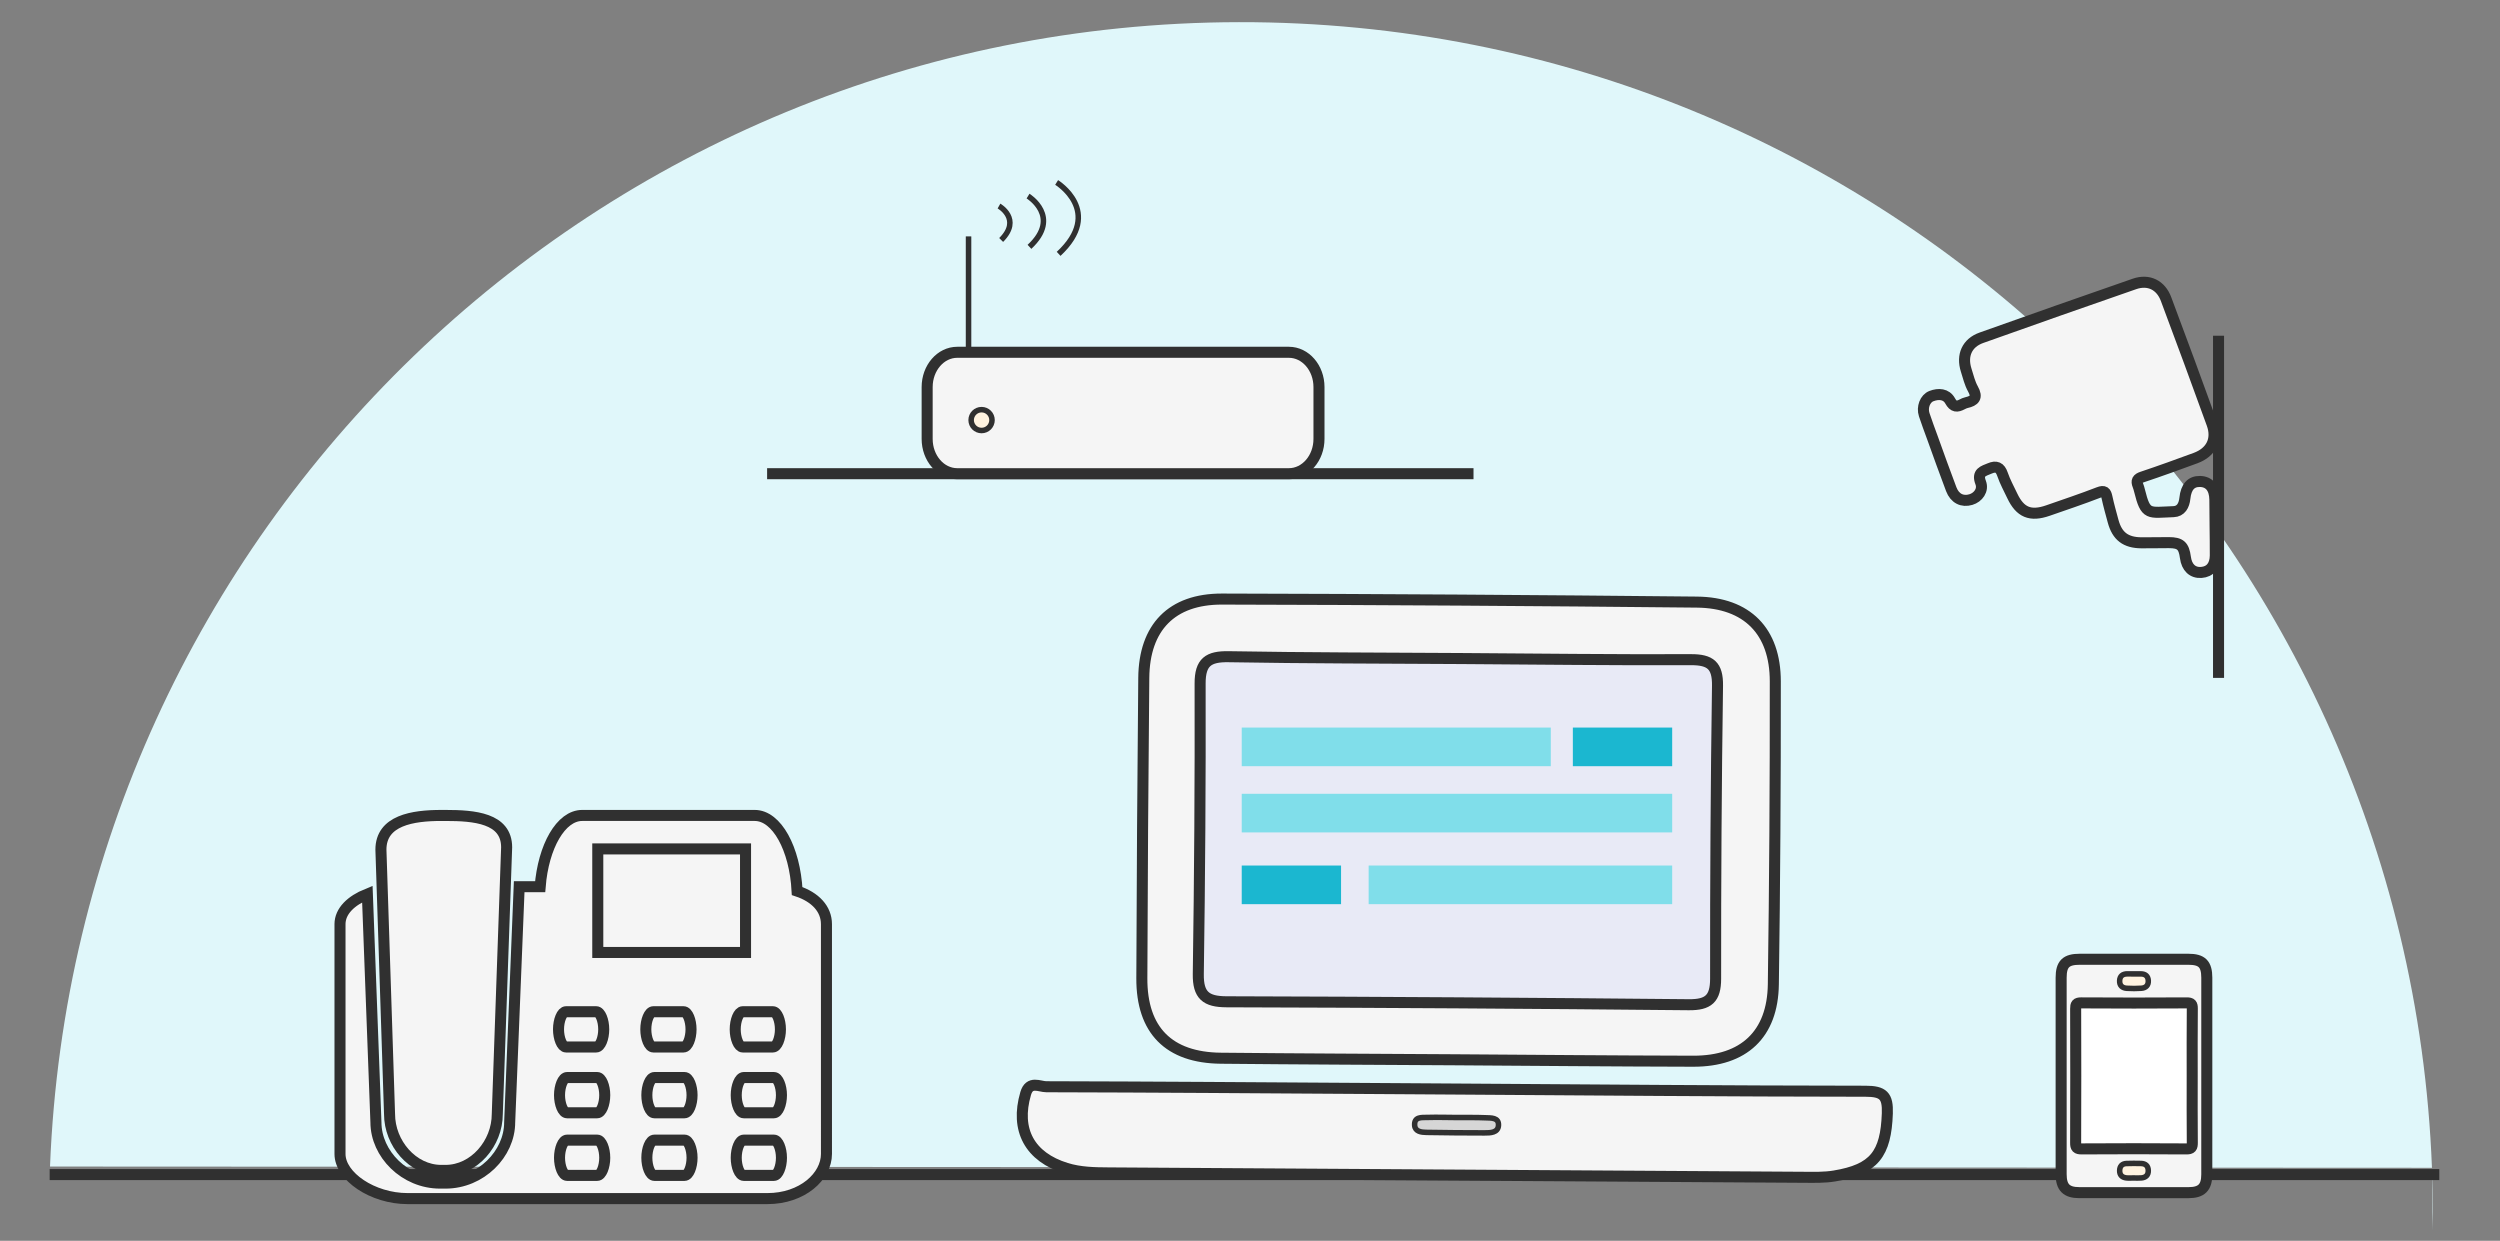
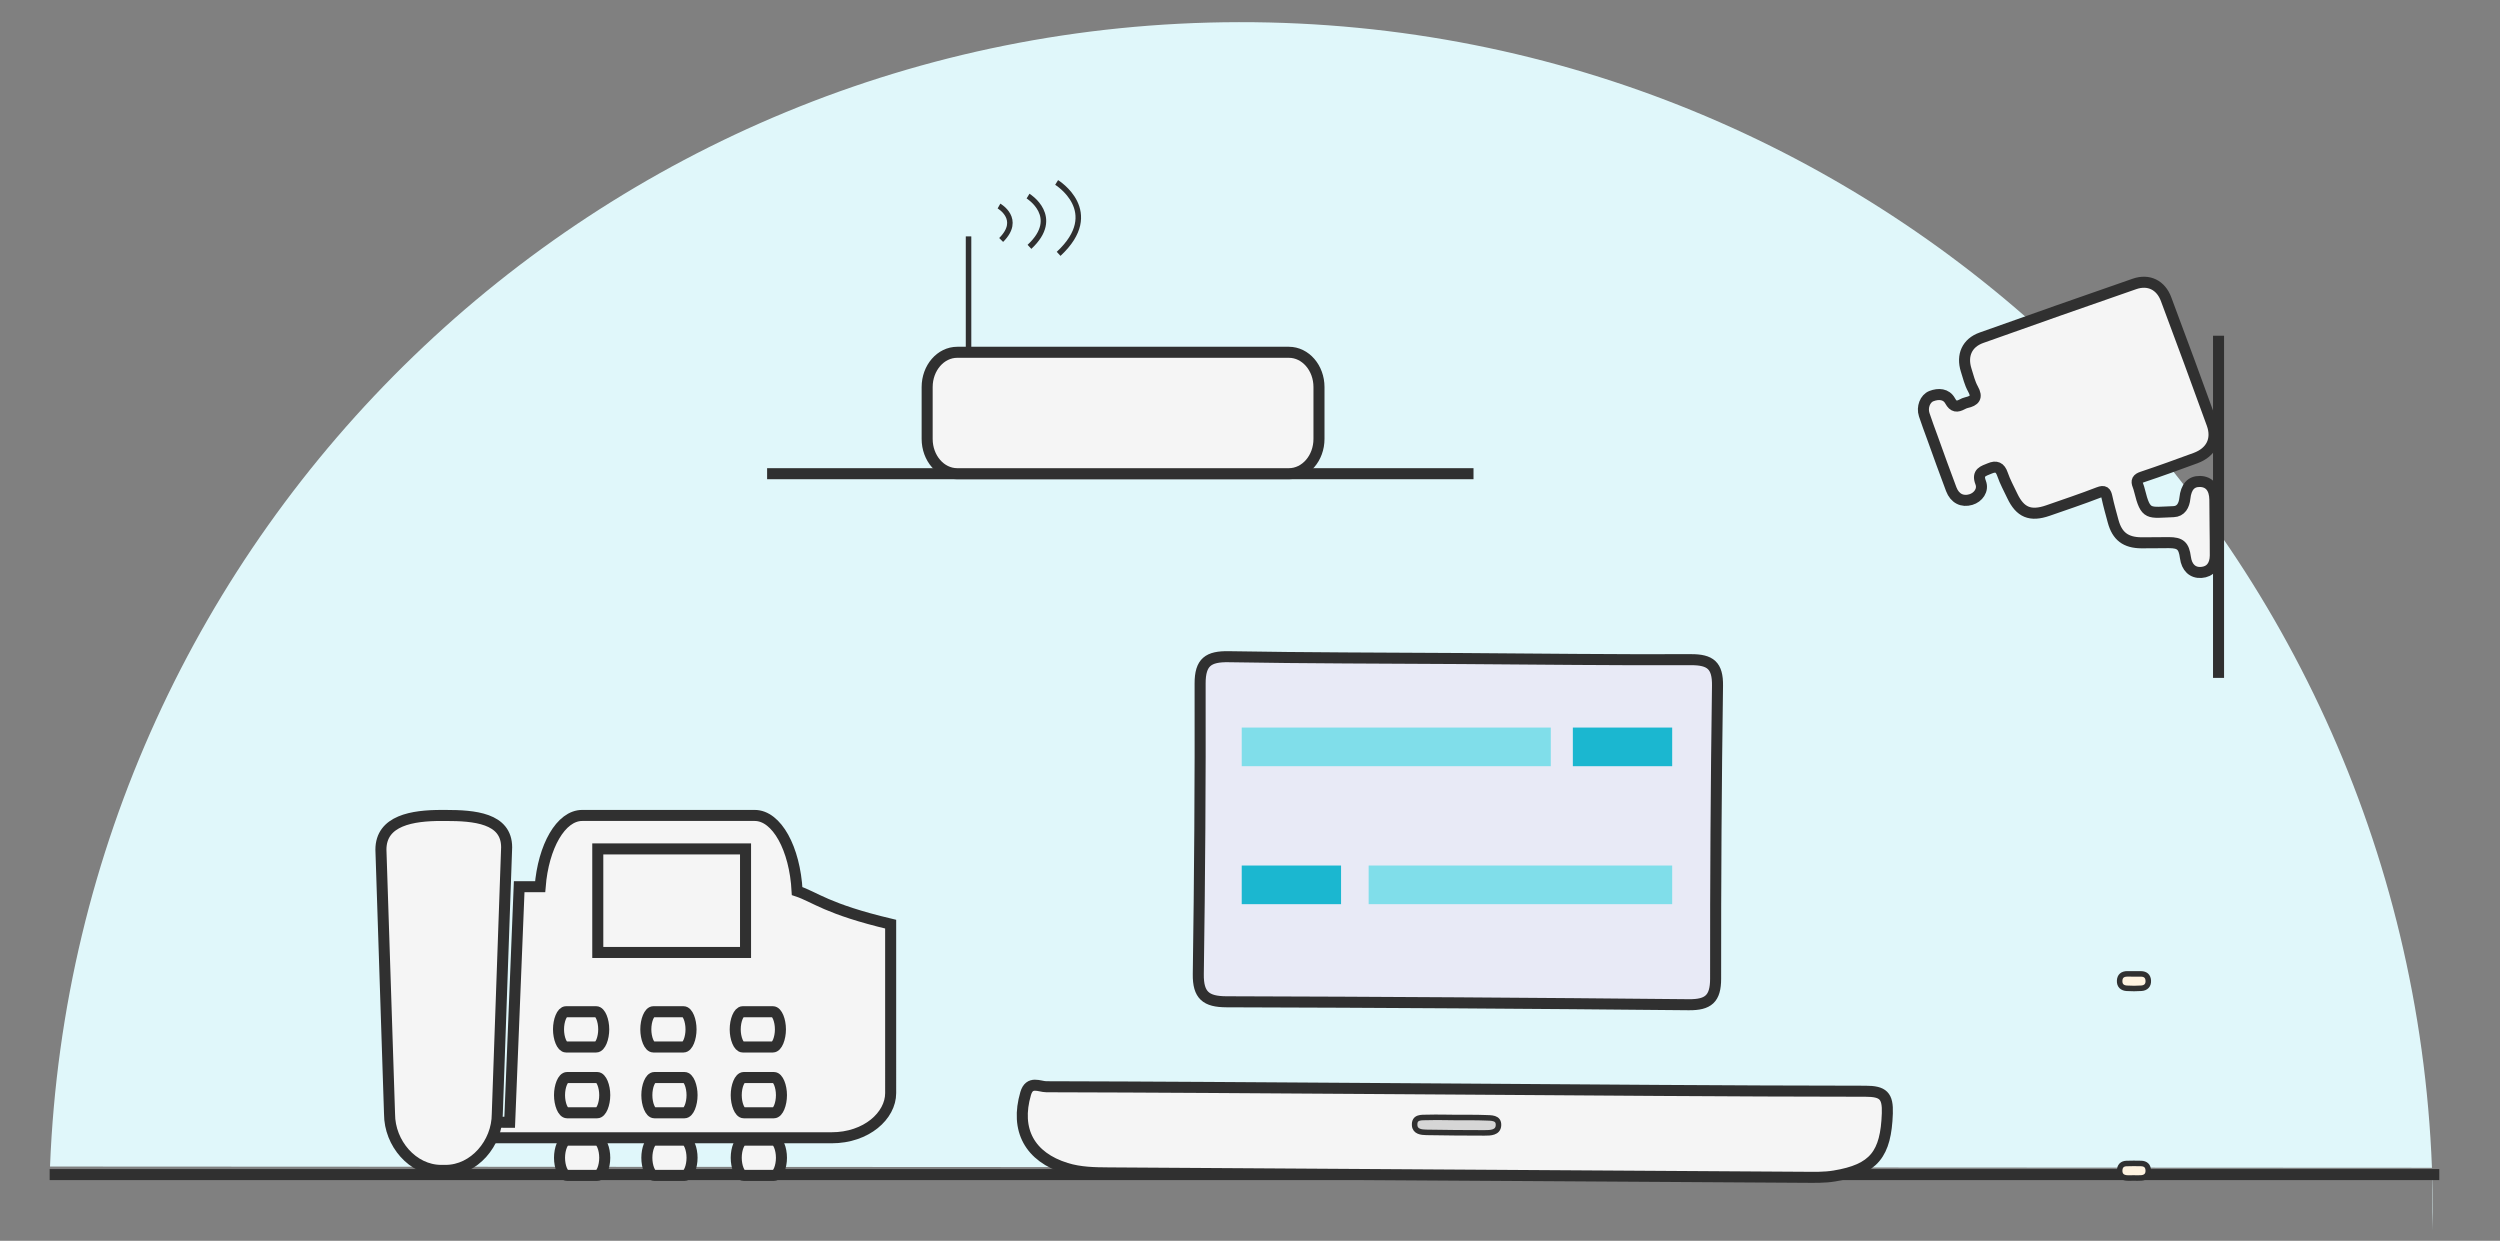
<svg xmlns="http://www.w3.org/2000/svg" version="1.1" id="HymlkNBKlvf" x="0px" y="0px" width="453px" height="224.834px" viewBox="0 60.833 453 224.834" enable-background="new 0 60.833 453 224.834">
  <rect x="0" y="60.833" width="453" height="224.834" fill="#808080" stroke="none" />
  <style type="text/css">
        @-webkit-keyframes B1KWJ4SKePz_rkuN-9ZPz_Animation{0%{-webkit-transform: translate(0px, 5px);transform: translate(0px, 5px);transform-box: fill-box;-webkit-transform-origin: 50% 50%;transform-origin: 50% 50%;}50%{-webkit-transform: translate(0px, -5px);transform: translate(0px, -5px);transform-box: fill-box;-webkit-transform-origin: 50% 50%;transform-origin: 50% 50%;}100%{-webkit-transform: translate(0px, 5px);transform: translate(0px, 5px);transform-box: fill-box;-webkit-transform-origin: 50% 50%;transform-origin: 50% 50%;}}@keyframes B1KWJ4SKePz_rkuN-9ZPz_Animation{0%{-webkit-transform: translate(0px, 5px);transform: translate(0px, 5px);transform-box: fill-box;-webkit-transform-origin: 50% 50%;transform-origin: 50% 50%;}50%{-webkit-transform: translate(0px, -5px);transform: translate(0px, -5px);transform-box: fill-box;-webkit-transform-origin: 50% 50%;transform-origin: 50% 50%;}100%{-webkit-transform: translate(0px, 5px);transform: translate(0px, 5px);transform-box: fill-box;-webkit-transform-origin: 50% 50%;transform-origin: 50% 50%;}}@-webkit-keyframes rJHbJ4HYlDz_Sk3Olcbvz_Animation{0%{-webkit-transform: scale(0, 1);transform: scale(0, 1);transform-box: fill-box;-webkit-transform-origin: 50% 50%;transform-origin: 50% 50%;}50%{-webkit-transform: scale(1, 1);transform: scale(1, 1);transform-box: fill-box;-webkit-transform-origin: 50% 50%;transform-origin: 50% 50%;}100%{-webkit-transform: scale(0, 1);transform: scale(0, 1);transform-box: fill-box;-webkit-transform-origin: 50% 50%;transform-origin: 50% 50%;}}@keyframes rJHbJ4HYlDz_Sk3Olcbvz_Animation{0%{-webkit-transform: scale(0, 1);transform: scale(0, 1);transform-box: fill-box;-webkit-transform-origin: 50% 50%;transform-origin: 50% 50%;}50%{-webkit-transform: scale(1, 1);transform: scale(1, 1);transform-box: fill-box;-webkit-transform-origin: 50% 50%;transform-origin: 50% 50%;}100%{-webkit-transform: scale(0, 1);transform: scale(0, 1);transform-box: fill-box;-webkit-transform-origin: 50% 50%;transform-origin: 50% 50%;}}@-webkit-keyframes H1Ub14rtlvG_SJChqYlvz_Animation{0%{-webkit-transform: translate(-60px, 0px);transform: translate(-60px, 0px);transform-box: fill-box;-webkit-transform-origin: 50% 50%;transform-origin: 50% 50%;}50%{-webkit-transform: translate(0px, 0px);transform: translate(0px, 0px);transform-box: fill-box;-webkit-transform-origin: 50% 50%;transform-origin: 50% 50%;}100%{-webkit-transform: translate(-60px, 0px);transform: translate(-60px, 0px);transform-box: fill-box;-webkit-transform-origin: 50% 50%;transform-origin: 50% 50%;}}@keyframes H1Ub14rtlvG_SJChqYlvz_Animation{0%{-webkit-transform: translate(-60px, 0px);transform: translate(-60px, 0px);transform-box: fill-box;-webkit-transform-origin: 50% 50%;transform-origin: 50% 50%;}50%{-webkit-transform: translate(0px, 0px);transform: translate(0px, 0px);transform-box: fill-box;-webkit-transform-origin: 50% 50%;transform-origin: 50% 50%;}100%{-webkit-transform: translate(-60px, 0px);transform: translate(-60px, 0px);transform-box: fill-box;-webkit-transform-origin: 50% 50%;transform-origin: 50% 50%;}}@-webkit-keyframes HyzfkNrFeDz_Animation{0%{opacity: 0;transform-box: fill-box;-webkit-transform-origin: 50% 50%;transform-origin: 50% 50%;}66.67%{opacity: 0;transform-box: fill-box;-webkit-transform-origin: 50% 50%;transform-origin: 50% 50%;}100%{opacity: 1;transform-box: fill-box;-webkit-transform-origin: 50% 50%;transform-origin: 50% 50%;}}@keyframes HyzfkNrFeDz_Animation{0%{opacity: 0;transform-box: fill-box;-webkit-transform-origin: 50% 50%;transform-origin: 50% 50%;}66.67%{opacity: 0;transform-box: fill-box;-webkit-transform-origin: 50% 50%;transform-origin: 50% 50%;}100%{opacity: 1;transform-box: fill-box;-webkit-transform-origin: 50% 50%;transform-origin: 50% 50%;}}@-webkit-keyframes r1-MJEBYxDz_Animation{0%{opacity: 0;transform-box: fill-box;-webkit-transform-origin: 50% 50%;transform-origin: 50% 50%;}33.33%{opacity: 0;transform-box: fill-box;-webkit-transform-origin: 50% 50%;transform-origin: 50% 50%;}66.67%{opacity: 1;transform-box: fill-box;-webkit-transform-origin: 50% 50%;transform-origin: 50% 50%;}100%{opacity: 1;transform-box: fill-box;-webkit-transform-origin: 50% 50%;transform-origin: 50% 50%;}}@keyframes r1-MJEBYxDz_Animation{0%{opacity: 0;transform-box: fill-box;-webkit-transform-origin: 50% 50%;transform-origin: 50% 50%;}33.33%{opacity: 0;transform-box: fill-box;-webkit-transform-origin: 50% 50%;transform-origin: 50% 50%;}66.67%{opacity: 1;transform-box: fill-box;-webkit-transform-origin: 50% 50%;transform-origin: 50% 50%;}100%{opacity: 1;transform-box: fill-box;-webkit-transform-origin: 50% 50%;transform-origin: 50% 50%;}}@-webkit-keyframes rJgMJVStePM_Animation{0%{opacity: 0;transform-box: fill-box;-webkit-transform-origin: 50% 50%;transform-origin: 50% 50%;}33.33%{opacity: 1;transform-box: fill-box;-webkit-transform-origin: 50% 50%;transform-origin: 50% 50%;}66.67%{opacity: 1;transform-box: fill-box;-webkit-transform-origin: 50% 50%;transform-origin: 50% 50%;}100%{opacity: 1;transform-box: fill-box;-webkit-transform-origin: 50% 50%;transform-origin: 50% 50%;}}@keyframes rJgMJVStePM_Animation{0%{opacity: 0;transform-box: fill-box;-webkit-transform-origin: 50% 50%;transform-origin: 50% 50%;}33.33%{opacity: 1;transform-box: fill-box;-webkit-transform-origin: 50% 50%;transform-origin: 50% 50%;}66.67%{opacity: 1;transform-box: fill-box;-webkit-transform-origin: 50% 50%;transform-origin: 50% 50%;}100%{opacity: 1;transform-box: fill-box;-webkit-transform-origin: 50% 50%;transform-origin: 50% 50%;}}#HymlkNBKlvf *{-webkit-animation-duration: 3s;animation-duration: 3s;-webkit-animation-iteration-count: infinite;animation-iteration-count: infinite;-webkit-animation-timing-function: cubic-bezier(0, 0, 1, 1);animation-timing-function: cubic-bezier(0, 0, 1, 1);}#B1HgyNSFxDM{fill: #E0F7FA;}#ryUlJVrtevz{fill: #E0F7FA;}#S1wxJ4rYlDz{fill: none;stroke: #303030;stroke-width: 2;}#SJux1NHFlDf{fill: none;stroke: #303030;stroke-width: 2;}#S1teyErFlDz{fill: none;stroke: #303030;stroke-width: 2;}#r1slyVrKewM{fill: #F5F5F5;stroke: #303030;stroke-width: 2;}#rkhg1EBtevG{fill: #F5F5F5;stroke: #303030;stroke-width: 2;}#HypeJNrtgvM{fill: #E8EAF6;stroke: #303030;stroke-width: 2;}#B1ReJNBYxPG{fill: #D6D6D6;stroke: #303030;}#BJxWyNrYlvf{fill: #F5F5F5;stroke: #303030;stroke-width: 2;}#BJbZJEHKgvG{fill: #FFFFFF;stroke: #303030;stroke-width: 2;}#ryzWkESKeDM{fill: #FFF3E0;stroke: #303030;}#rkmb1ErtxvG{fill: #FFF3E0;stroke: #303030;}#B1VZ1VStxPM{fill: #80DEEA;}#rJHbJ4HYlDz{fill: #1BB7D0;}#H1Ub14rtlvG{fill: #1BB7D0;}#BJDZJVStePf{fill: #80DEEA;}#B1OZkVrKgDG{fill: #80DEEA;}#B1KWJ4SKePz{fill: #F5F5F5;stroke: #303030;stroke-width: 2;}#Bkob1NHtgPG{fill: none;stroke: #3F51B5;visibility: hidden;}#SJT-J4SYeDf{fill: #F5F5F5;stroke: #303030;stroke-width: 2;}#B1RWyEHFxDz{fill: #FFF3E0;stroke: #303030;}#S1kfyNBtgwM{fill: none;stroke: #303030;}#rJgMJVStePM{fill: none;stroke: #303030;-webkit-animation-name: rJgMJVStePM_Animation;animation-name: rJgMJVStePM_Animation;}#r1-MJEBYxDz{fill: none;stroke: #303030;-webkit-animation-name: r1-MJEBYxDz_Animation;animation-name: r1-MJEBYxDz_Animation;}#HyzfkNrFeDz{fill: none;stroke: #303030;-webkit-animation-name: HyzfkNrFeDz_Animation;animation-name: HyzfkNrFeDz_Animation;}#rJmGJ4rFgvz{fill: #FCFCFC;stroke: #303030;}#SyHfyNBKgPM{fill: #F5F5F5;stroke: #303030;stroke-width: 2;}#SJ8MJ4HFlwf{fill: #F5F5F5;stroke: #303030;stroke-width: 2;}#ryPM1ESYgvG{fill: #F5F5F5;stroke: #303030;stroke-width: 2;}#r1FGyVBYeDf{fill: #F5F5F5;stroke: #303030;stroke-width: 2;}#SJ9G1VBYgwf{fill: #F5F5F5;stroke: #303030;stroke-width: 2;}#BJifJESFgvz{fill: #F5F5F5;stroke: #303030;stroke-width: 2;}#rkaM14rYxPM{fill: #F5F5F5;stroke: #303030;stroke-width: 2;}#BJRG1VrYxwz{fill: #F5F5F5;stroke: #303030;stroke-width: 2;}#BkyX14rKgDM{fill: #F5F5F5;stroke: #303030;stroke-width: 2;}#S1WXk4rFlwM{fill: #F5F5F5;stroke: #303030;stroke-width: 2;}#ByfXkEStlPM{fill: #F5F5F5;stroke: #303030;stroke-width: 2;}#Hkm71NrYeDG{fill: #F5F5F5;stroke: #303030;stroke-width: 2;}#H1Ub14rtlvG_SJChqYlvz{-webkit-animation-name: H1Ub14rtlvG_SJChqYlvz_Animation;animation-name: H1Ub14rtlvG_SJChqYlvz_Animation;}#rJHbJ4HYlDz_Sk3Olcbvz{-webkit-animation-name: rJHbJ4HYlDz_Sk3Olcbvz_Animation;animation-name: rJHbJ4HYlDz_Sk3Olcbvz_Animation;}#B1KWJ4SKePz_rkuN-9ZPz{-webkit-animation-name: B1KWJ4SKePz_rkuN-9ZPz_Animation;animation-name: B1KWJ4SKePz_rkuN-9ZPz_Animation;}
    </style>
  <g id="rJNgyVBKePM" class="">
    <path d="M440.81,283.714c0.017-1.086,0.039-2.168,0.038-3.256c-0.005-2.58-0.072-5.145-0.165-7.701&#10;&#09;&#09;C440.695,273.841,440.743,277.688,440.81,283.714z" id="B1HgyNSFxDM" />
    <path d="M440.669,272.434c-4.426-115.562-99.587-207.787-216.184-207.585&#10;&#09;&#09;C108.219,65.051,13.582,157.093,9.063,272.21L440.669,272.434z" id="ryUlJVrtevz" />
  </g>
  <line stroke-miterlimit="10" x1="9" y1="273.667" x2="442" y2="273.667" id="S1wxJ4rYlDz" />
  <line stroke-miterlimit="10" x1="139" y1="146.667" x2="267" y2="146.667" id="SJux1NHFlDf" />
  <line stroke-miterlimit="10" x1="402" y1="183.667" x2="402" y2="121.667" id="S1teyErFlDz" />
  <g id="Hy5e1NSKxvG">
-     <path stroke-miterlimit="10" d="M263.326,252.863&#10;&#09;&#09;c-14.038-0.09-28.076-0.137-42.113-0.281c-9.429-0.102-14.341-5.057-14.311-14.465c0.062-18.158,0.175-36.318,0.352-54.476&#10;&#09;&#09;c0.088-9.12,5.048-14.272,14.164-14.257c28.684,0.062,57.371,0.252,86.057,0.55c9.102,0.093,14.201,5.276,14.209,14.347&#10;&#09;&#09;c0.016,18.311-0.095,36.621-0.355,54.928c-0.127,9.058-5.355,13.935-14.516,13.916C292.318,253.093,277.82,252.957,263.326,252.863&#10;&#09;&#09;z" id="r1slyVrKewM" />
    <path stroke-miterlimit="10" d="M263.811,258.169&#10;&#09;&#09;c24.74,0.158,49.478,0.379,74.215,0.395c3.205,0.004,4.074,0.818,3.959,4.025c-0.26,7.345-2.373,10.146-9.62,11.336&#10;&#09;&#09;c-1.792,0.296-3.653,0.244-5.48,0.232c-41.993-0.256-83.989-0.527-125.982-0.794c-2.596-0.017-5.165-0.054-7.703-0.835&#10;&#09;&#09;c-6.617-2.045-9.281-6.951-7.349-13.549c0.695-2.376,2.505-1.232,3.746-1.229c19.394,0.043,38.788,0.19,58.183,0.313&#10;&#09;&#09;C253.121,258.101,258.464,258.134,263.811,258.169z" id="rkhg1EBtevG" />
    <path stroke-miterlimit="10" d="M264.752,180.16&#10;&#09;&#09;c13.885,0.09,27.77,0.266,41.654,0.205c3.513-0.012,4.859,1.053,4.807,4.723c-0.254,17.695-0.359,35.396-0.343,53.093&#10;&#09;&#09;c0.002,3.628-1.337,4.743-4.867,4.708c-27.921-0.276-55.843-0.457-83.765-0.533c-3.705-0.01-5.161-1.165-5.107-5.018&#10;&#09;&#09;c0.256-17.543,0.377-35.092,0.33-52.637c-0.012-3.925,1.516-4.936,5.18-4.873C236.676,180.072,250.716,180.07,264.752,180.16z" id="HypeJNrtgvM" />
    <path stroke-miterlimit="10" d="M264.111,263.328c1.676,0.008,3.357-0.024,5.033,0.045&#10;&#09;&#09;c1.016,0.049,2.477-0.09,2.379,1.401c-0.088,1.312-1.459,1.343-2.532,1.338c-3.511-0.008-7.021-0.022-10.528-0.091&#10;&#09;&#09;c-0.902-0.018-2.042-0.13-2.127-1.258c-0.122-1.604,1.271-1.424,2.281-1.451C260.445,263.259,262.277,263.317,264.111,263.328z" id="B1ReJNBYxPG" />
  </g>
  <g id="B1k-kNBFgvM">
-     <path stroke-miterlimit="10" d="M399.873,255.688&#10;&#09;&#09;c0,5.983,0.004,11.965-0.002,17.945c-0.003,2.356-0.947,3.304-3.303,3.308c-6.603,0.007-13.205,0.007-19.809-0.002&#10;&#09;&#09;c-2.335-0.002-3.278-0.965-3.281-3.326c-0.003-11.874-0.003-23.751,0-35.627c0.001-2.475,0.871-3.335,3.371-3.335&#10;&#09;&#09;c6.557-0.006,13.115-0.006,19.673,0c2.479,0,3.347,0.871,3.351,3.357C399.877,243.9,399.874,249.794,399.873,255.688z" id="BJxWyNrYlvf" />
-     <path stroke-miterlimit="10" d="M397.226,255.818&#10;&#09;&#09;c0,4.03-0.021,8.06,0.019,12.089c0.008,0.831-0.161,1.115-1.064,1.11c-6.332-0.045-12.664-0.043-18.996-0.003&#10;&#09;&#09;c-0.879,0.005-1.082-0.24-1.078-1.095c0.033-8.103,0.028-16.205,0.003-24.307c-0.003-0.774,0.131-1.061,0.997-1.056&#10;&#09;&#09;c6.376,0.043,12.751,0.04,19.126,0.001c0.844-0.004,1.021,0.242,1.013,1.041C397.205,247.673,397.226,251.745,397.226,255.818z" id="BJbZJEHKgvG" />
    <path stroke-miterlimit="10" d="M386.647,237.302c0.44,0,0.882-0.007,1.323,0.003&#10;&#09;&#09;c0.782,0.016,1.248,0.409,1.299,1.196c0.055,0.86-0.43,1.344-1.244,1.403c-0.876,0.065-1.764,0.06-2.643,0.008&#10;&#09;&#09;c-0.807-0.048-1.333-0.483-1.303-1.356c0.029-0.86,0.543-1.251,1.379-1.258c0.396-0.003,0.793,0,1.188,0&#10;&#09;&#09;C386.647,237.299,386.647,237.301,386.647,237.302z" id="ryzWkESKeDM" />
    <path stroke-miterlimit="10" d="M386.586,274.28c-0.442-0.003-0.889,0.044-1.323-0.013&#10;&#09;&#09;c-0.759-0.094-1.198-0.535-1.18-1.332c0.017-0.789,0.441-1.242,1.225-1.274c0.882-0.036,1.767-0.026,2.65-0.007&#10;&#09;&#09;c0.843,0.02,1.31,0.468,1.31,1.328c0,0.803-0.468,1.214-1.224,1.289C387.56,274.32,387.071,274.28,386.586,274.28z" id="rkmb1ErtxvG" />
    <rect x="225" y="192.667" width="56" height="7" id="B1VZ1VStxPM" />
    <g id="rJHbJ4HYlDz_Sk3Olcbvz" data-animator-group="true" data-animator-type="2">
      <rect x="225" y="217.667" width="18" height="7" id="rJHbJ4HYlDz" />
    </g>
    <g id="H1Ub14rtlvG_SJChqYlvz" data-animator-group="true" data-animator-type="0">
      <rect x="285" y="192.667" width="18" height="7" id="H1Ub14rtlvG" />
    </g>
-     <rect x="225" y="204.667" width="78" height="7" id="BJDZJVStePf" />
    <rect x="248" y="217.667" width="55" height="7" id="B1OZkVrKgDG" />
  </g>
  <g id="B1KWJ4SKePz_rkuN-9ZPz" data-animator-group="true" data-animator-type="0">
    <path stroke-miterlimit="10" d="M401.376,156.337&#10;&#09;c0.015,1.709,0.05,3.425,0.039,5.138c-0.012,1.868-0.939,2.968-2.534,3.084c-1.58,0.114-2.644-0.892-2.885-2.724&#10;&#09;c-0.278-2.103-0.907-2.674-3-2.678c-1.658-0.005-3.316,0.047-4.975,0.032c-2.863-0.021-4.4-1.209-5.131-3.937&#10;&#09;c-0.385-1.438-0.797-2.869-1.107-4.323c-0.202-0.947-0.454-1.269-1.521-0.854c-3.029,1.172-6.111,2.205-9.182,3.273&#10;&#09;c-3.18,1.107-5.034,0.337-6.456-2.667c-0.613-1.293-1.31-2.562-1.772-3.909c-0.44-1.288-1.137-1.557-2.308-1.062&#10;&#09;c-1.138,0.48-2.364,0.717-1.646,2.574c0.522,1.354-0.444,2.682-1.785,3.076c-1.549,0.459-2.904-0.195-3.547-1.88&#10;&#09;c-1.18-3.084-2.275-6.202-3.402-9.309c-0.508-1.397-1.034-2.788-1.499-4.2c-0.438-1.339,0.149-2.926,1.317-3.369&#10;&#09;c1.287-0.49,2.674-0.41,3.379,0.867c0.635,1.151,1.259,1.118,2.197,0.625c0.241-0.128,0.5-0.247,0.766-0.306&#10;&#09;c1.453-0.325,2.047-0.929,1.179-2.471c-0.585-1.038-0.865-2.259-1.231-3.412c-0.85-2.676,0.147-4.941,2.758-5.87&#10;&#09;c9.231-3.293,18.479-6.543,27.74-9.756c2.545-0.883,4.762,0.191,5.717,2.745c2.816,7.528,5.606,15.069,8.335,22.63&#10;&#09;c1.02,2.824-0.158,5.142-3.002,6.188c-3.204,1.178-6.413,2.344-9.65,3.425c-0.906,0.304-1.112,0.698-0.781,1.521&#10;&#09;c0.124,0.307,0.214,0.629,0.291,0.947c1.134,4.58,1.626,3.971,6.171,3.809c1.322-0.049,1.911-1.108,2.047-2.42&#10;&#09;c0.215-2.084,1.146-3.082,2.739-3.051c1.692,0.033,2.66,1.202,2.695,3.286C401.357,153.021,401.361,154.677,401.376,156.337z" id="B1KWJ4SKePz" />
  </g>
  <g id="rJ5Wk4StgwG">
    </g>
  <line stroke-miterlimit="10" x1="361.042" y1="252.664" x2="361.042" y2="252.664" id="Bkob1NHtgPG" />
  <g id="rJ3ZyEHFgDz">
    <path stroke-miterlimit="10" d="M239,140.362c0,3.481-2.443,6.306-5.46,6.306&#10;&#09;&#09;h-60.08c-3.016,0-5.46-2.822-5.46-6.306v-9.389c0-3.482,2.444-6.306,5.46-6.306h60.08c3.017,0,5.46,2.823,5.46,6.306V140.362z" id="SJT-J4SYeDf" />
-     <circle stroke-miterlimit="10" cx="177.862" cy="136.952" r="1.891" id="B1RWyEHFxDz" />
    <line stroke-miterlimit="10" x1="175.5" y1="124.667" x2="175.5" y2="103.667" id="S1kfyNBtgwM" />
    <path stroke-miterlimit="10" d="M181.015,98.167c0,0,4.179,2.364,0.395,6.148" id="rJgMJVStePM" />
    <path stroke-miterlimit="10" d="M186.282,96.361c0,0,6.108,3.755,0.256,9.2" id="r1-MJEBYxDz" />
    <path stroke-miterlimit="10" d="M191.462,93.894c0,0,8.591,5.281,0.361,12.938" id="HyzfkNrFeDz" />
  </g>
  <g id="ryVM1NSKewf">
-     <path stroke-miterlimit="10" d="M144.436,222.293&#10;&#09;&#09;c-0.403-7.697-3.685-13.701-7.68-13.701h-31.263c-3.854,0-7.039,5.599-7.619,12.91h-3.799l-1.722,42.689&#10;&#09;&#09;c0,5.734-5.208,11.021-11.634,11.021h-0.969c-6.423,0-11.632-5.287-11.632-11.021l-1.554-41.365&#10;&#09;&#09;c-2.939,1.184-4.956,3.096-4.956,5.463v41.644c0,4.06,5.901,8.087,12.255,8.087h65.181c6.352,0,10.709-4.027,10.709-8.087V228.29&#10;&#09;&#09;C149.751,225.527,147.729,223.382,144.436,222.293z" id="SyHfyNBKgPM" />
+     <path stroke-miterlimit="10" d="M144.436,222.293&#10;&#09;&#09;c-0.403-7.697-3.685-13.701-7.68-13.701h-31.263c-3.854,0-7.039,5.599-7.619,12.91h-3.799l-1.722,42.689&#10;&#09;&#09;h-0.969c-6.423,0-11.632-5.287-11.632-11.021l-1.554-41.365&#10;&#09;&#09;c-2.939,1.184-4.956,3.096-4.956,5.463v41.644c0,4.06,5.901,8.087,12.255,8.087h65.181c6.352,0,10.709-4.027,10.709-8.087V228.29&#10;&#09;&#09;C149.751,225.527,147.729,223.382,144.436,222.293z" id="SyHfyNBKgPM" />
    <rect x="108.319" y="214.656" stroke-miterlimit="10" width="26.773" height="18.764" id="SJ8MJ4HFlwf" />
    <path stroke-miterlimit="10" d="M90.108,262.692&#10;&#09;&#09;c0,5.316-4.196,10.219-9.372,10.219h-0.781c-5.175,0-9.37-4.902-9.37-10.219l-1.563-47.9c0-5.319,5.761-6.199,10.936-6.199h0.779&#10;&#09;&#09;c5.176,0,11.066,0.457,11.066,5.775L90.108,262.692z" id="ryPM1ESYgvG" />
    <g id="H1dfJNBtgDG">
      <path stroke-miterlimit="10" d="M109.396,247.352&#10;&#09;&#09;&#09;c0,1.615-0.609,3.194-1.367,3.194h-5.462c-0.752,0-1.364-1.579-1.364-3.194l0,0c0-1.619,0.612-3.195,1.364-3.195h5.462&#10;&#09;&#09;&#09;C108.786,244.157,109.396,245.735,109.396,247.352L109.396,247.352z" id="r1FGyVBYeDf" />
      <path stroke-miterlimit="10" d="M141.414,247.352&#10;&#09;&#09;&#09;c0,1.615-0.613,3.194-1.365,3.194h-5.464c-0.751,0-1.364-1.579-1.364-3.194l0,0c0-1.619,0.612-3.195,1.364-3.195h5.464&#10;&#09;&#09;&#09;C140.803,244.157,141.414,245.735,141.414,247.352L141.414,247.352z" id="SJ9G1VBYgwf" />
      <path stroke-miterlimit="10" d="M125.215,247.352&#10;&#09;&#09;&#09;c0,1.615-0.609,3.194-1.361,3.194h-5.464c-0.754,0-1.367-1.579-1.367-3.194l0,0c0-1.619,0.613-3.195,1.367-3.195h5.464&#10;&#09;&#09;&#09;C124.606,244.157,125.215,245.735,125.215,247.352L125.215,247.352z" id="BJifJESFgvz" />
    </g>
    <g id="HJ3MJVBtgPf">
      <path stroke-miterlimit="10" d="M109.58,270.619&#10;&#09;&#09;&#09;c0,1.619-0.612,3.195-1.366,3.195h-5.462c-0.754,0-1.366-1.578-1.366-3.195l0,0c0-1.617,0.612-3.195,1.366-3.195h5.462&#10;&#09;&#09;&#09;C108.967,267.423,109.58,269.001,109.58,270.619L109.58,270.619z" id="rkaM14rYxPM" />
      <path stroke-miterlimit="10" d="M141.599,270.619&#10;&#09;&#09;&#09;c0,1.619-0.613,3.195-1.366,3.195h-5.465c-0.753,0-1.363-1.578-1.363-3.195l0,0c0-1.617,0.61-3.195,1.363-3.195h5.465&#10;&#09;&#09;&#09;C140.985,267.423,141.599,269.001,141.599,270.619L141.599,270.619z" id="BJRG1VrYxwz" />
      <path stroke-miterlimit="10" d="M125.4,270.619&#10;&#09;&#09;&#09;c0,1.619-0.613,3.195-1.365,3.195h-5.462c-0.754,0-1.365-1.578-1.365-3.195l0,0c0-1.617,0.61-3.195,1.365-3.195h5.462&#10;&#09;&#09;&#09;C124.789,267.423,125.4,269.001,125.4,270.619L125.4,270.619z" id="BkyX14rKgDM" />
    </g>
    <g id="r1l7J4HKePf">
      <path stroke-miterlimit="10" d="M109.58,259.277&#10;&#09;&#09;&#09;c0,1.616-0.612,3.193-1.366,3.193h-5.462c-0.754,0-1.366-1.578-1.366-3.193l0,0c0-1.62,0.612-3.196,1.366-3.196h5.462&#10;&#09;&#09;&#09;C108.967,256.078,109.58,257.657,109.58,259.277L109.58,259.277z" id="S1WXk4rFlwM" />
      <path stroke-miterlimit="10" d="M141.599,259.277&#10;&#09;&#09;&#09;c0,1.616-0.613,3.193-1.366,3.193h-5.465c-0.753,0-1.363-1.578-1.363-3.193l0,0c0-1.62,0.61-3.196,1.363-3.196h5.465&#10;&#09;&#09;&#09;C140.985,256.078,141.599,257.657,141.599,259.277L141.599,259.277z" id="ByfXkEStlPM" />
      <path stroke-miterlimit="10" d="M125.4,259.277&#10;&#09;&#09;&#09;c0,1.616-0.613,3.193-1.365,3.193h-5.462c-0.754,0-1.365-1.578-1.365-3.193l0,0c0-1.62,0.61-3.196,1.365-3.196h5.462&#10;&#09;&#09;&#09;C124.789,256.078,125.4,257.657,125.4,259.277L125.4,259.277z" id="Hkm71NrYeDG" />
    </g>
  </g>
  <g id="B1VmkErYxwf">
    </g>
</svg>